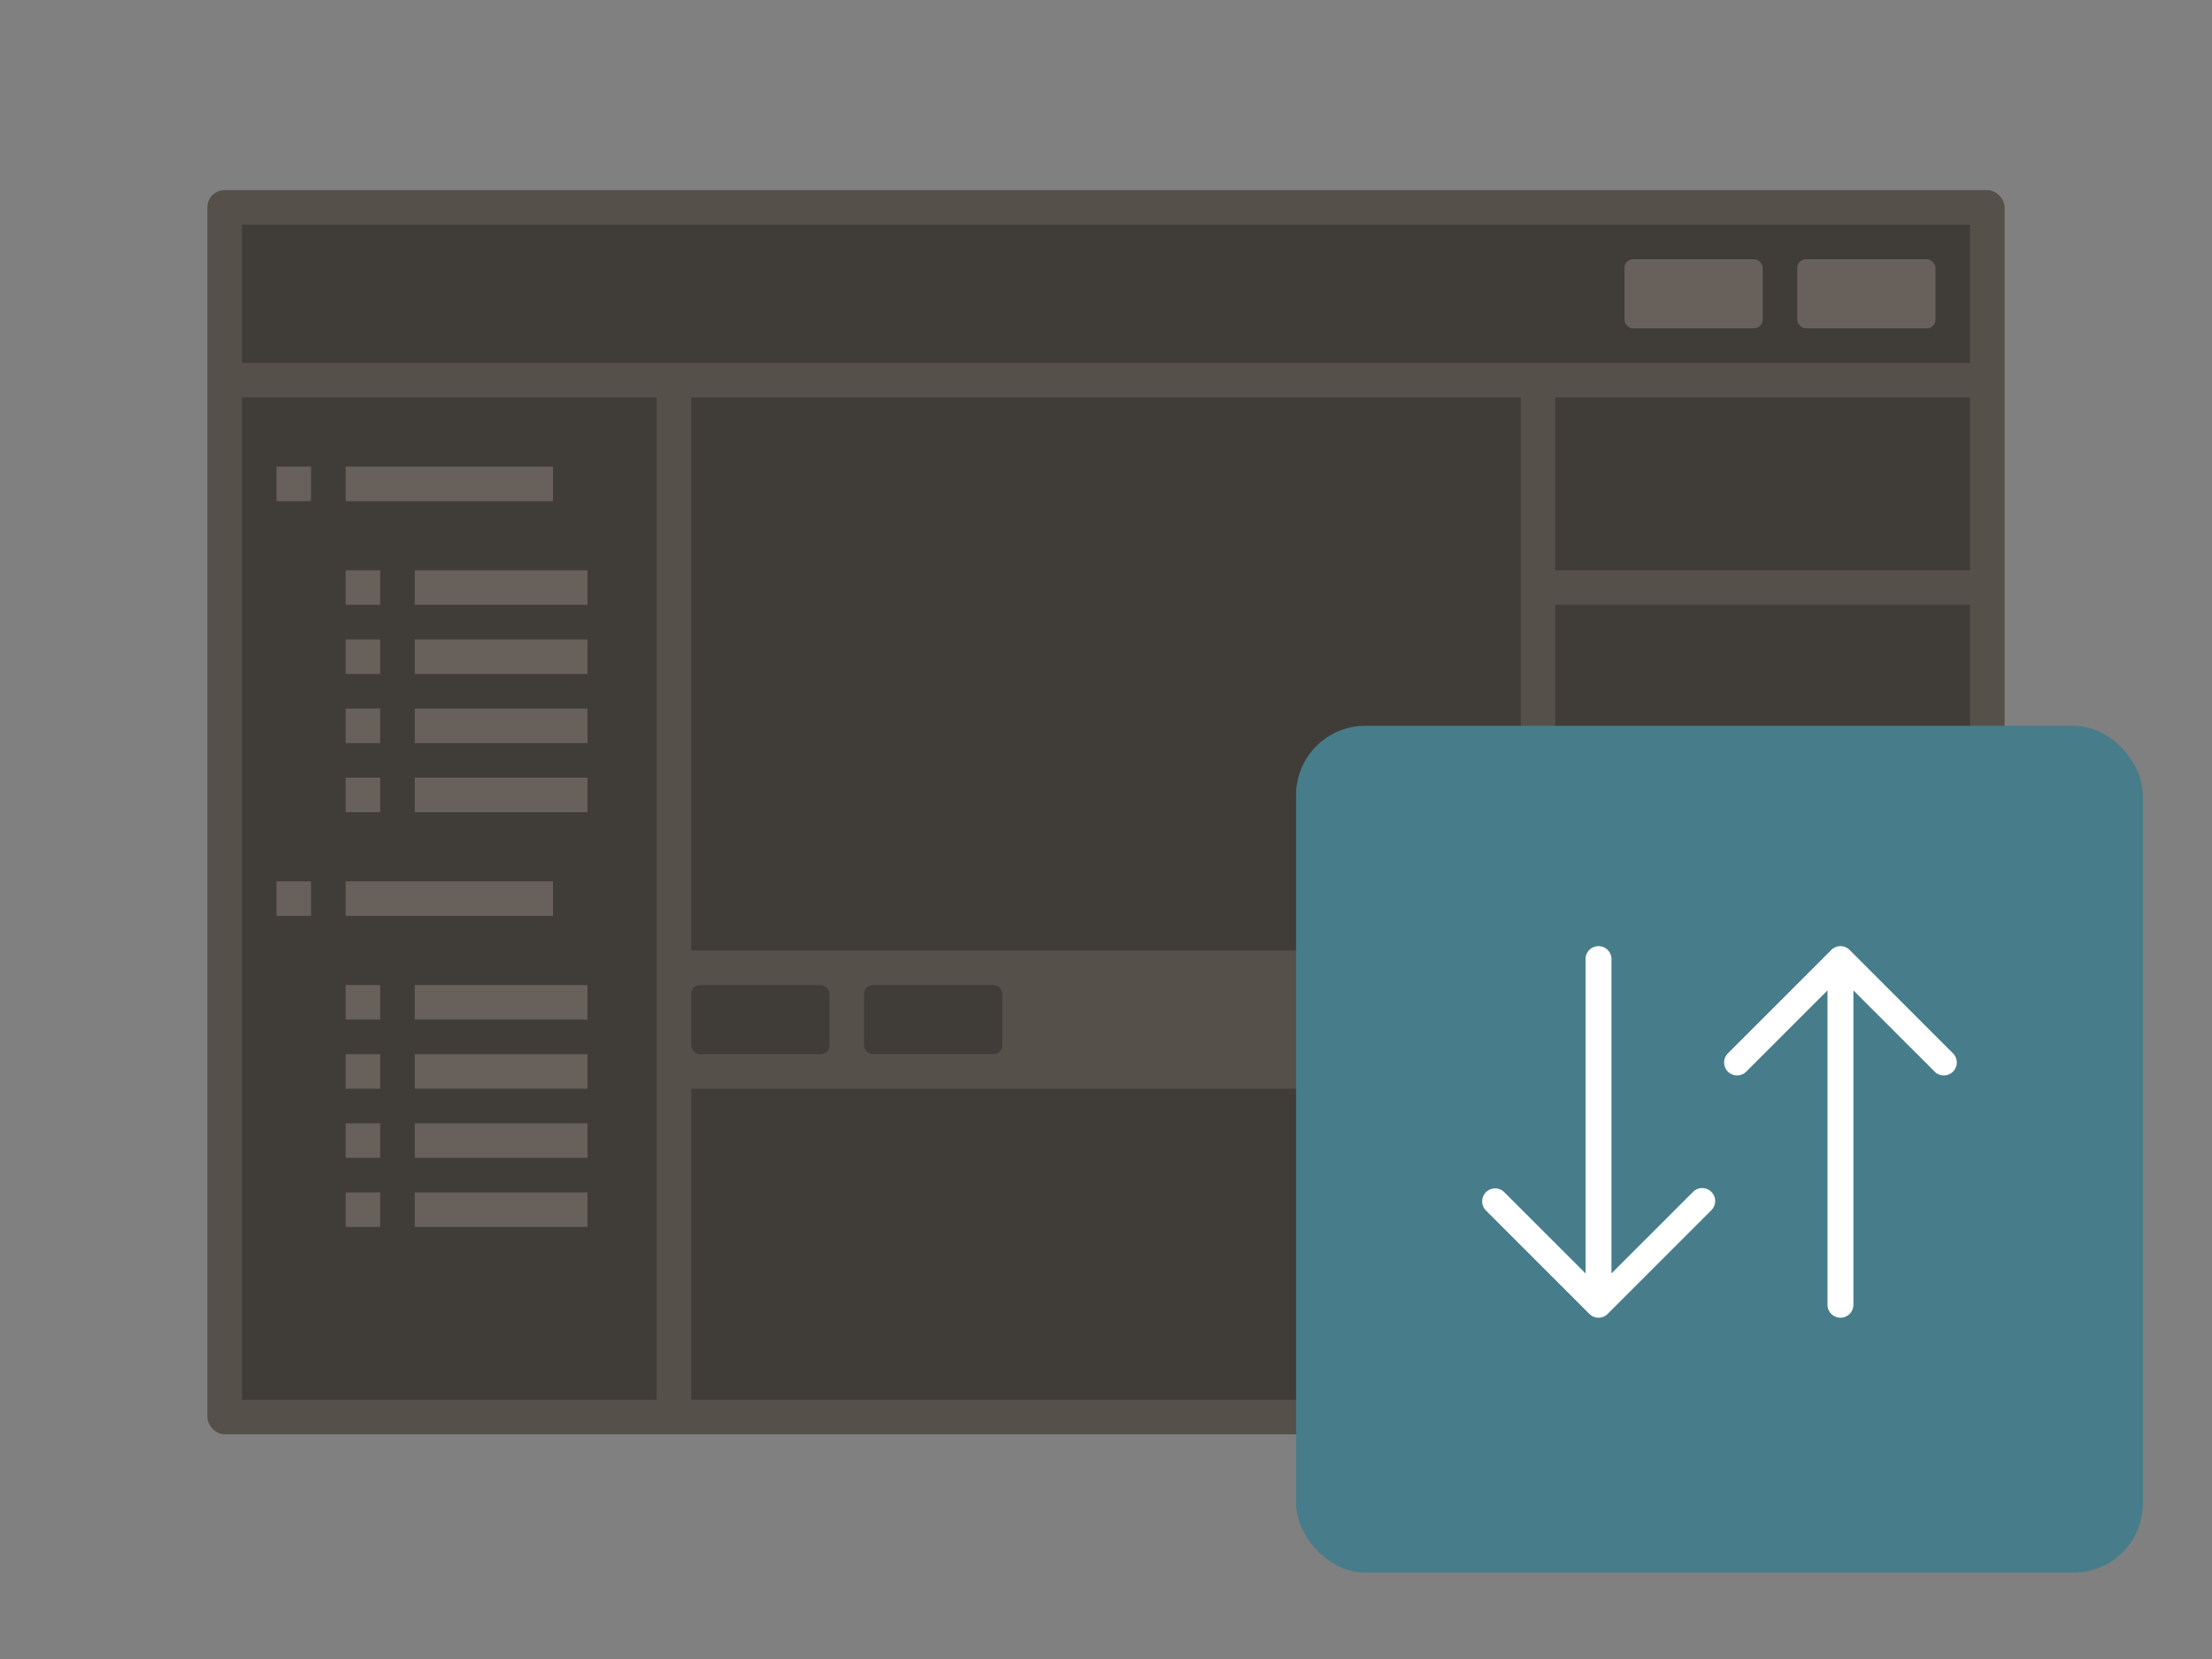
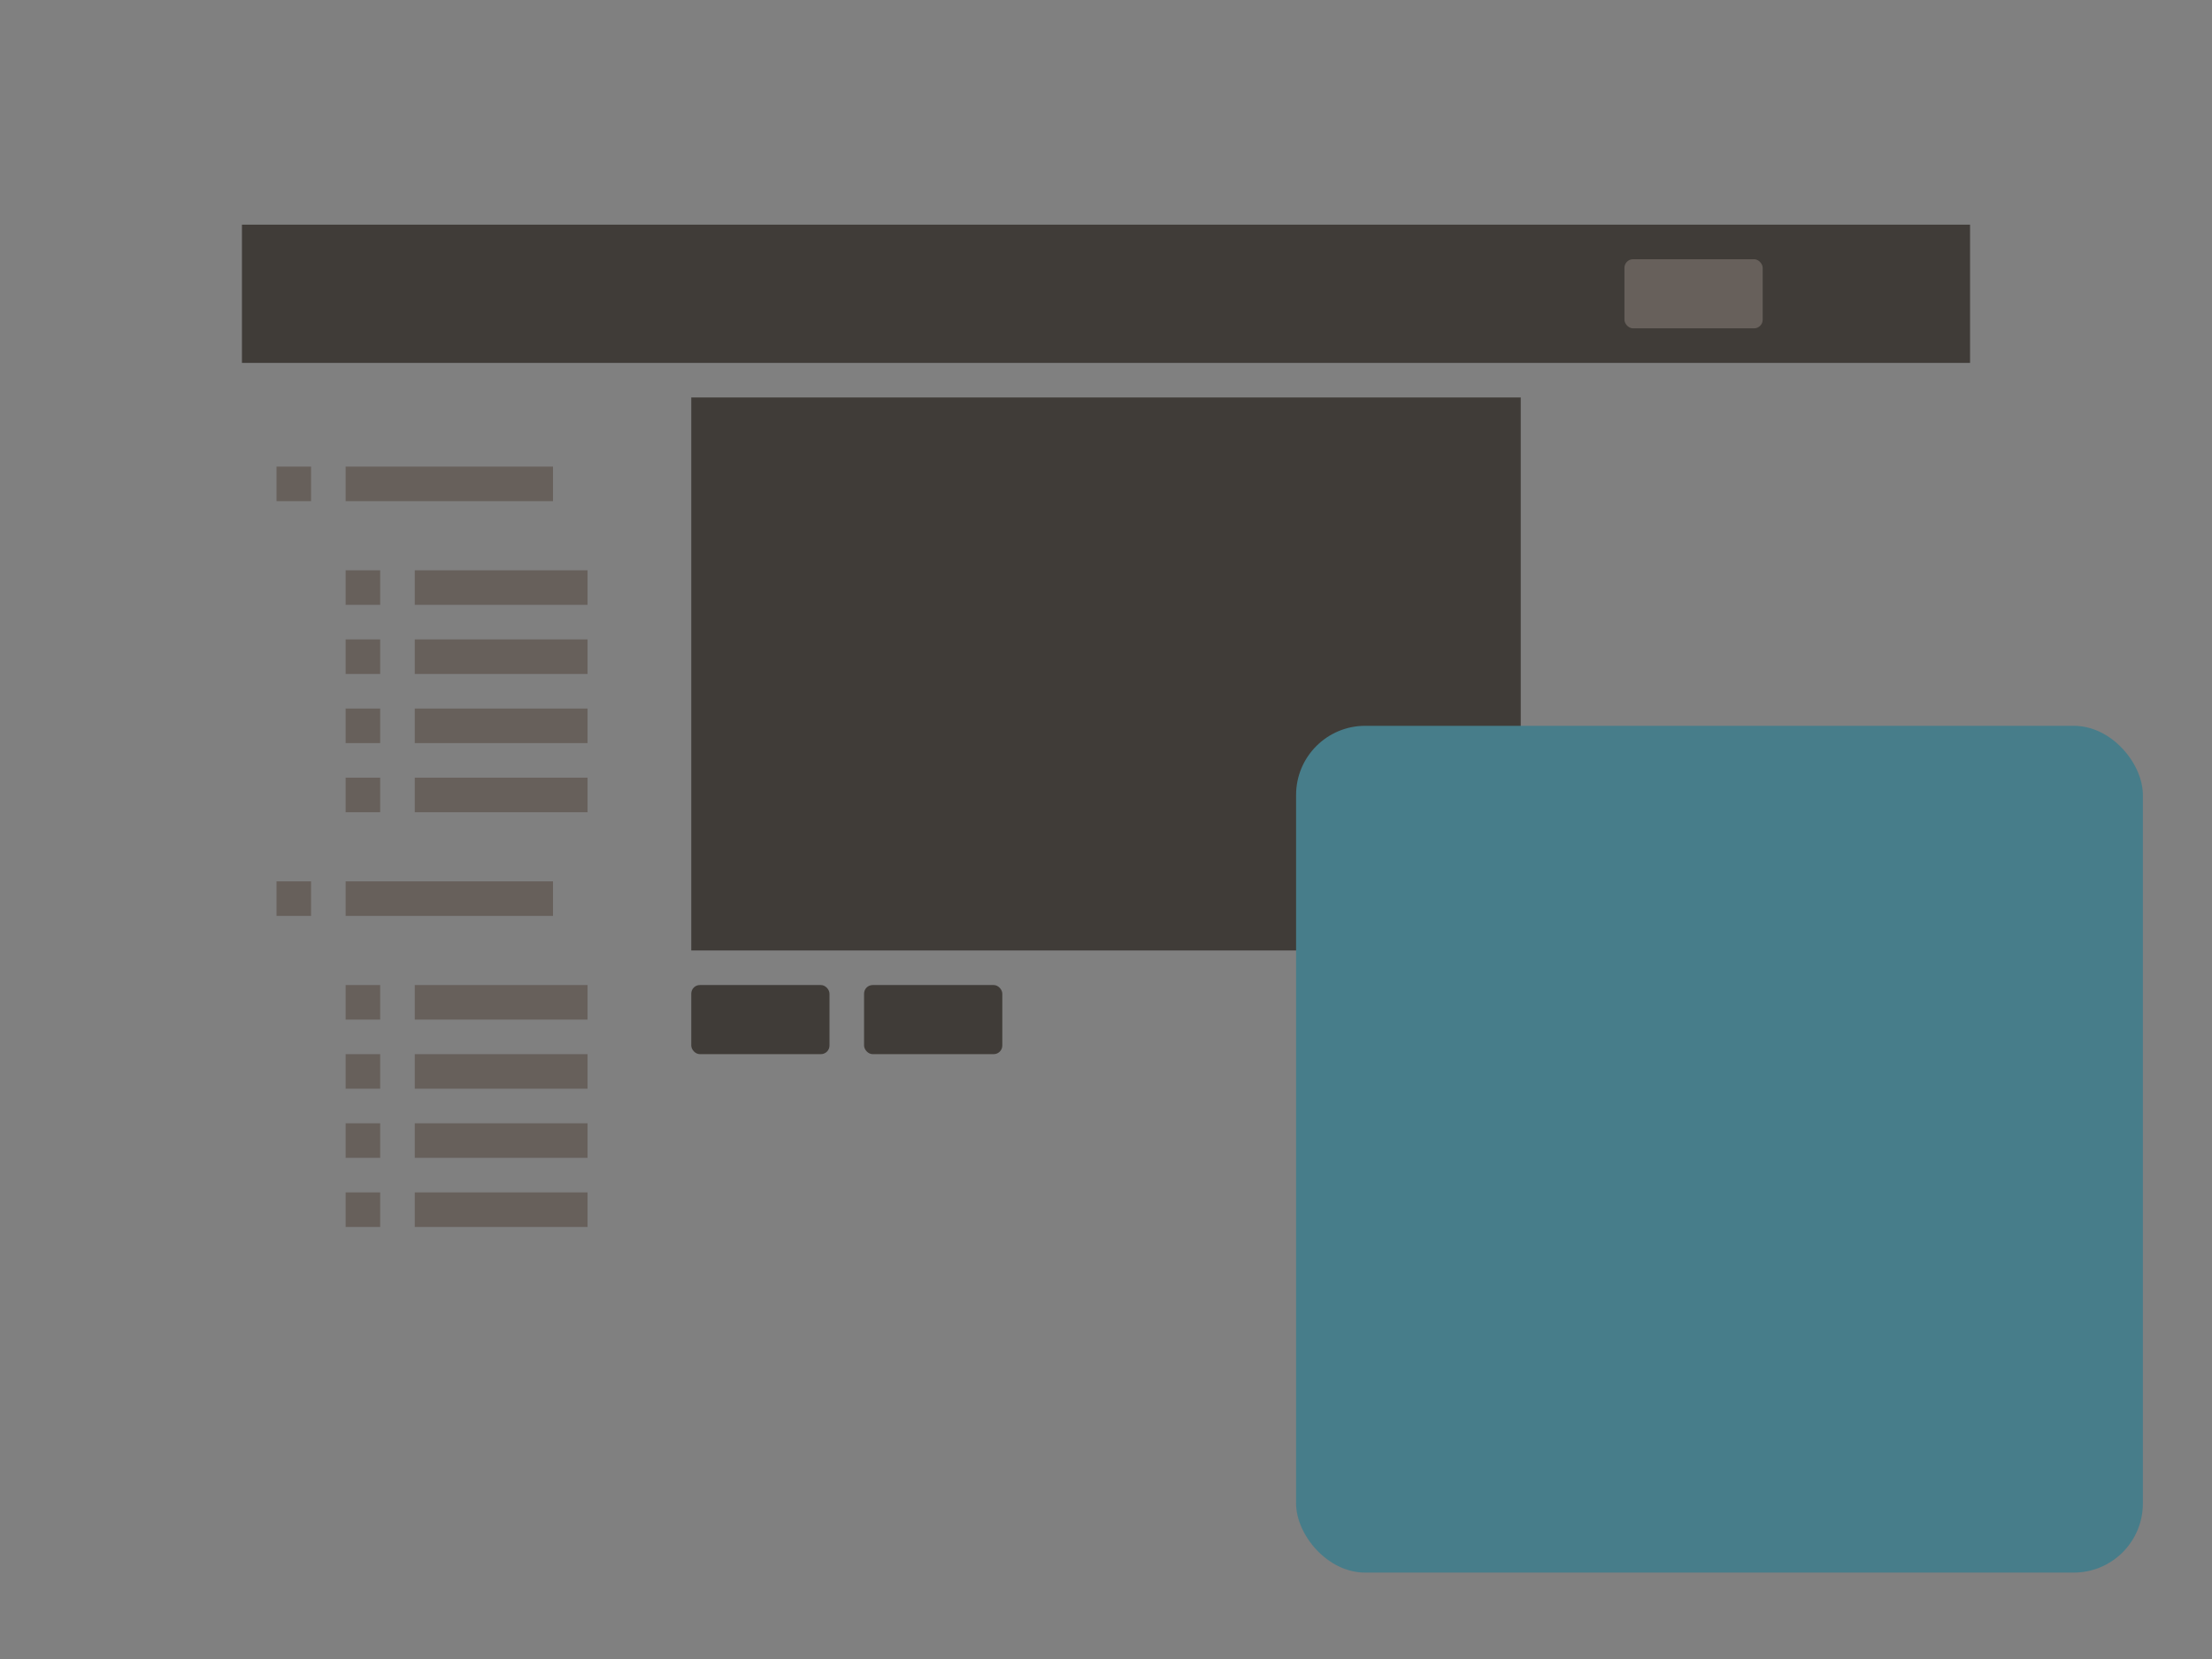
<svg xmlns="http://www.w3.org/2000/svg" xmlns:xlink="http://www.w3.org/1999/xlink" viewBox="0 0 128 96">
  <rect x="0" y="0" width="128" height="96" fill="#808080" stroke="none" />
  <symbol id="a" viewBox="0 0 49 49">
    <path d="M0 0h49v49H0z" fill="none" />
-     <path d="M24.03 26.97a.749.749 0 0 0-1.06 0l-4.72 4.719V13.5a.75.75 0 0 0-1.5 0v18.189l-4.72-4.719a.75.75 0 0 0-1.06 1.06l6 6a.748.748 0 0 0 1.06 0l6-6a.749.749 0 0 0 0-1.06zm14-8l-6-6a.749.749 0 0 0-1.06 0l-6 6a.75.75 0 0 0 1.06 1.06l4.72-4.719V33.5a.75.75 0 0 0 1.5 0V15.311l4.72 4.719a.75.75 0 0 0 1.06-1.06z" fill="#fff" />
  </symbol>
-   <rect fill="#56504B" height="72" rx="1" width="104" x="12" y="11" />
-   <path d="M40 63h48v18H40zM14 23h24v58H14zm76 0h24v10H90zm0 44h24v14H90zm0-32h24v30H90z" fill="#403C38" />
  <path d="M20 27h12v2H20zm-4 0h2v2h-2zm8 6h10v2H24zm0 4h10v2H24zm0 4h10v2H24zm-4-8h2v2h-2zm0 4h2v2h-2zm0 4h2v2h-2zm4 4h10v2H24zm-4 0h2v2h-2zm0 12h2v2h-2zm0 4h2v2h-2zm0 4h2v2h-2zm0-14h12v2H20zm-4 0h2v2h-2zm8 6h10v2H24zm0 4h10v2H24zm0 4h10v2H24zm-4 4h2v2h-2zm4 0h10v2H24z" fill="#67605B" />
  <path d="M14 13h100v8H14z" fill="#403C38" />
-   <rect fill="#67605B" height="4" rx=".5" width="8" x="104" y="15" />
  <rect fill="#67605B" height="4" rx=".5" width="8" x="94" y="15" />
  <g fill="#403C38">
    <path d="M40 23h48v32H40z" />
    <rect height="4" rx=".5" width="8" x="40" y="57" />
    <rect height="4" rx=".5" width="8" x="50" y="57" />
  </g>
  <rect fill="#477D8A" height="49" rx="4" width="49" x="75" y="42" />
  <use height="49" transform="translate(75 42)" width="49" xlink:href="#a" />
</svg>